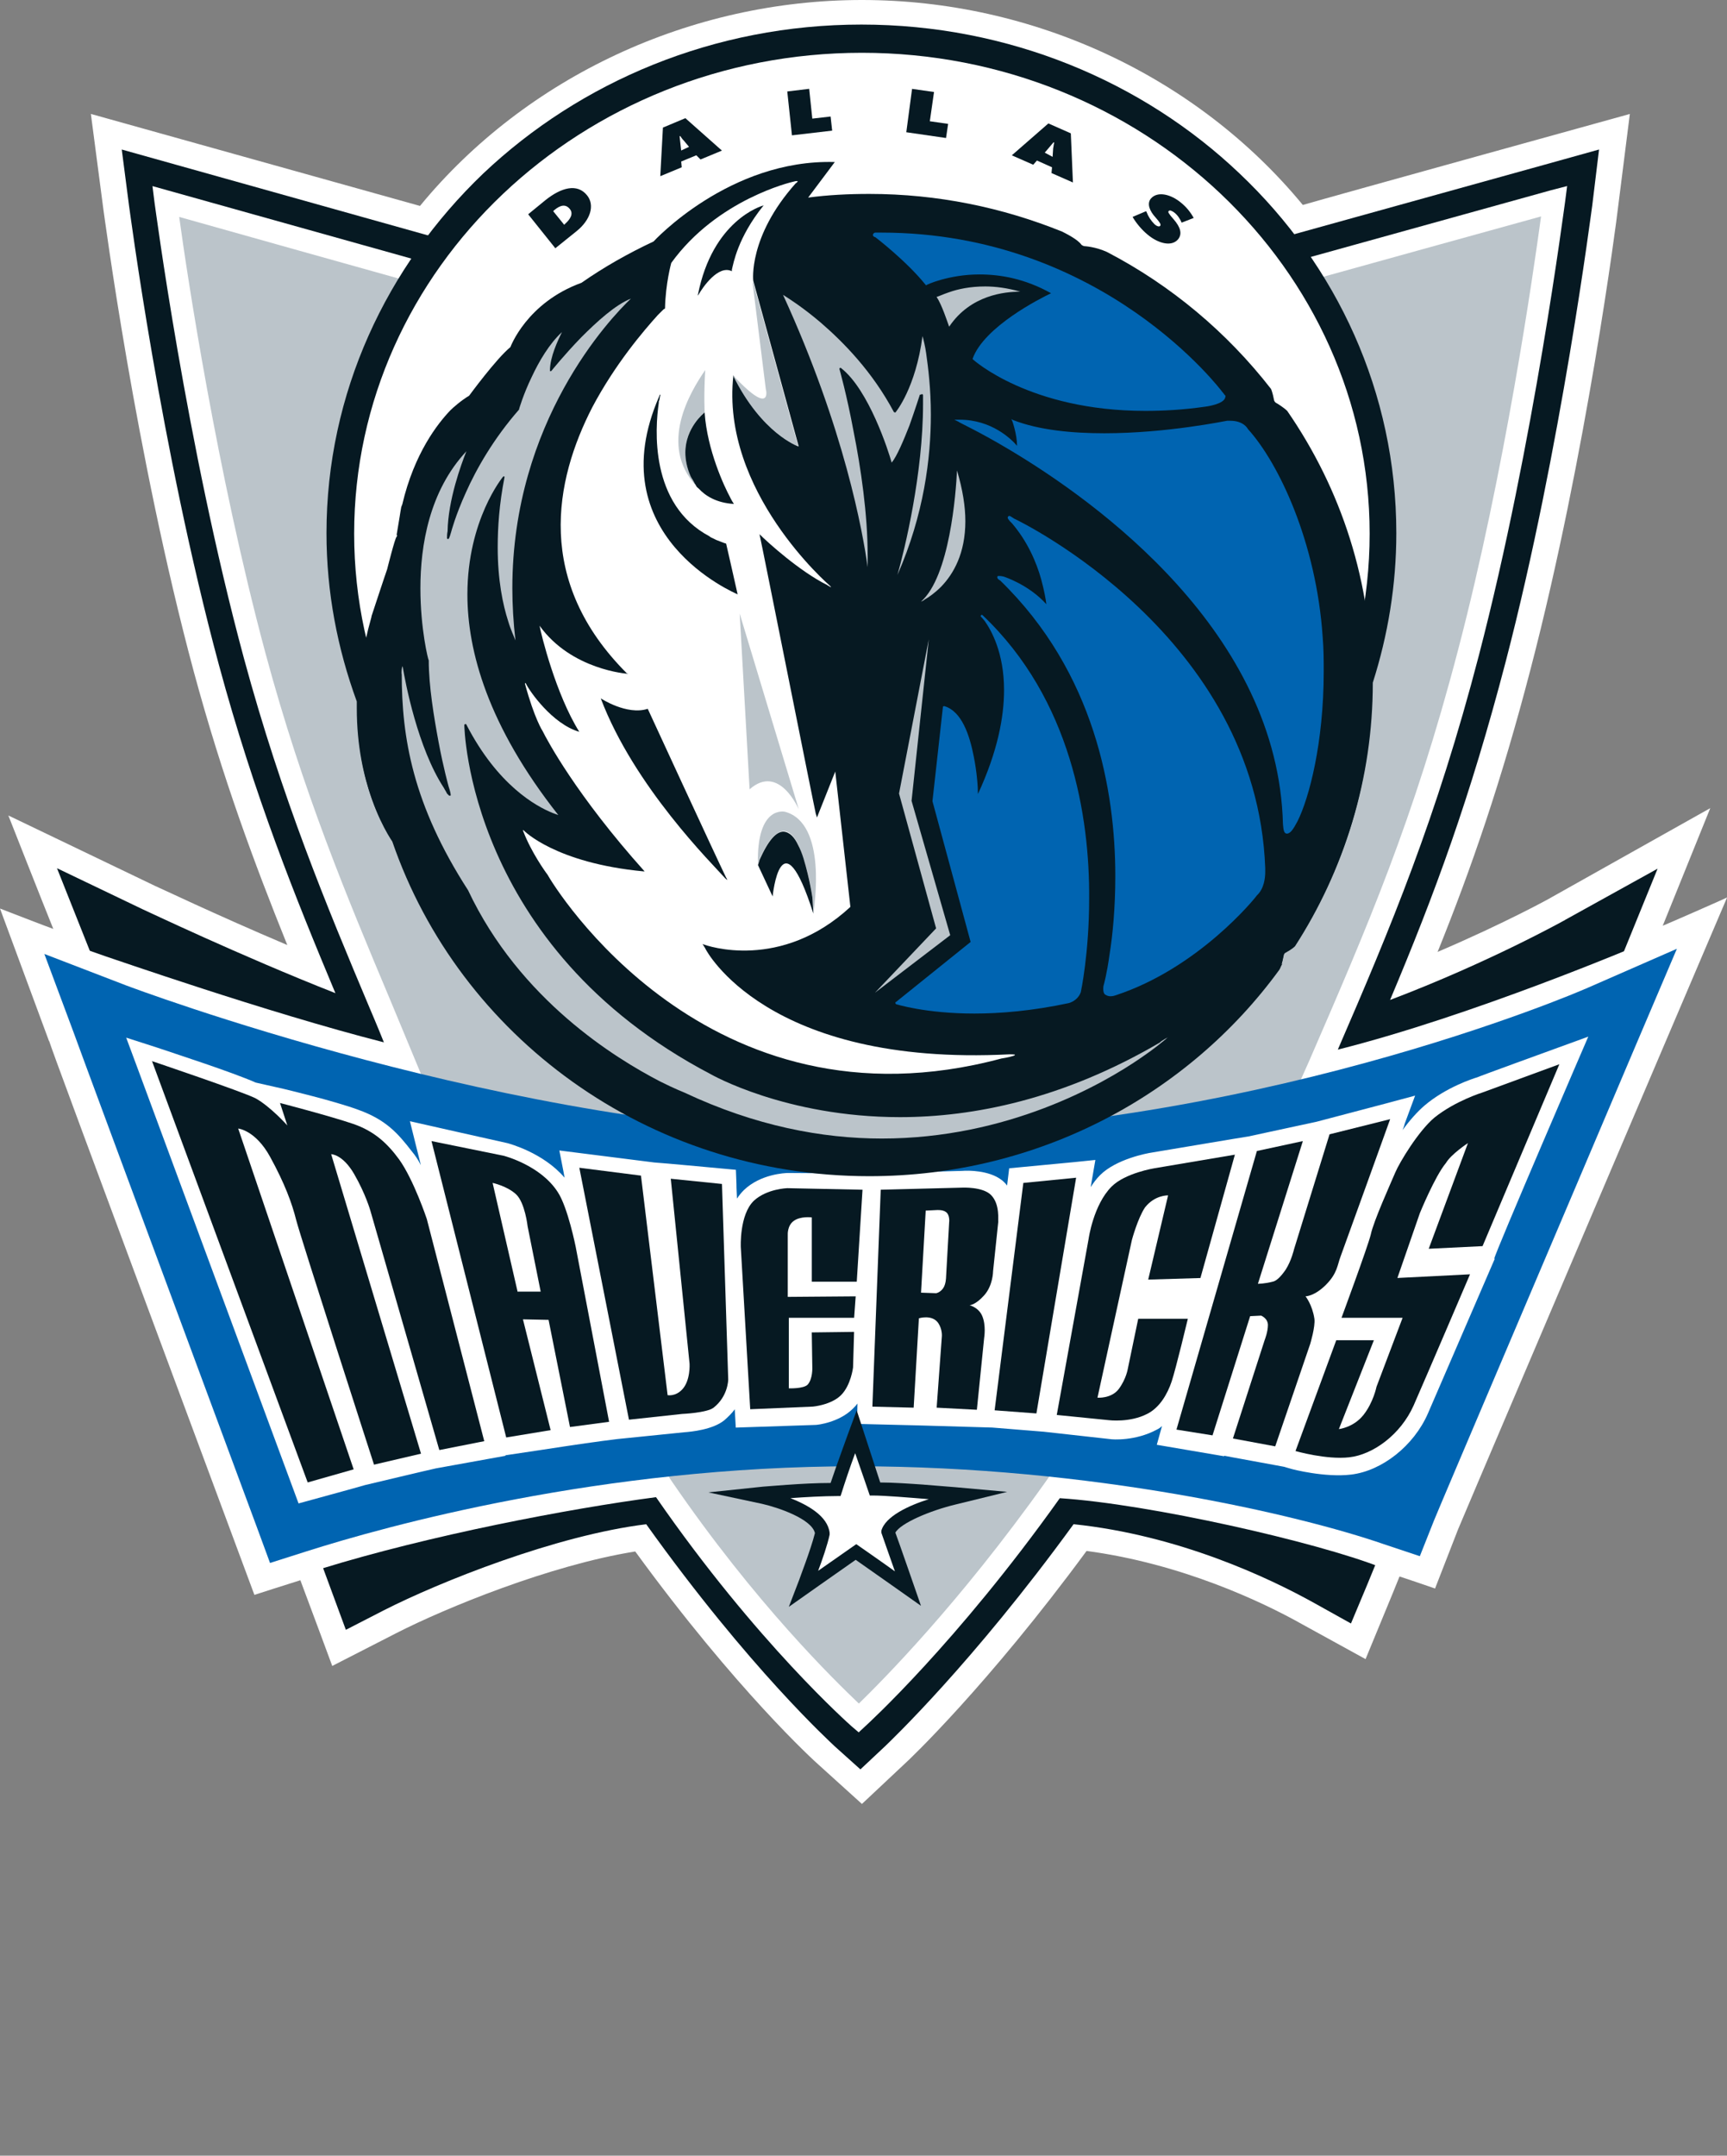
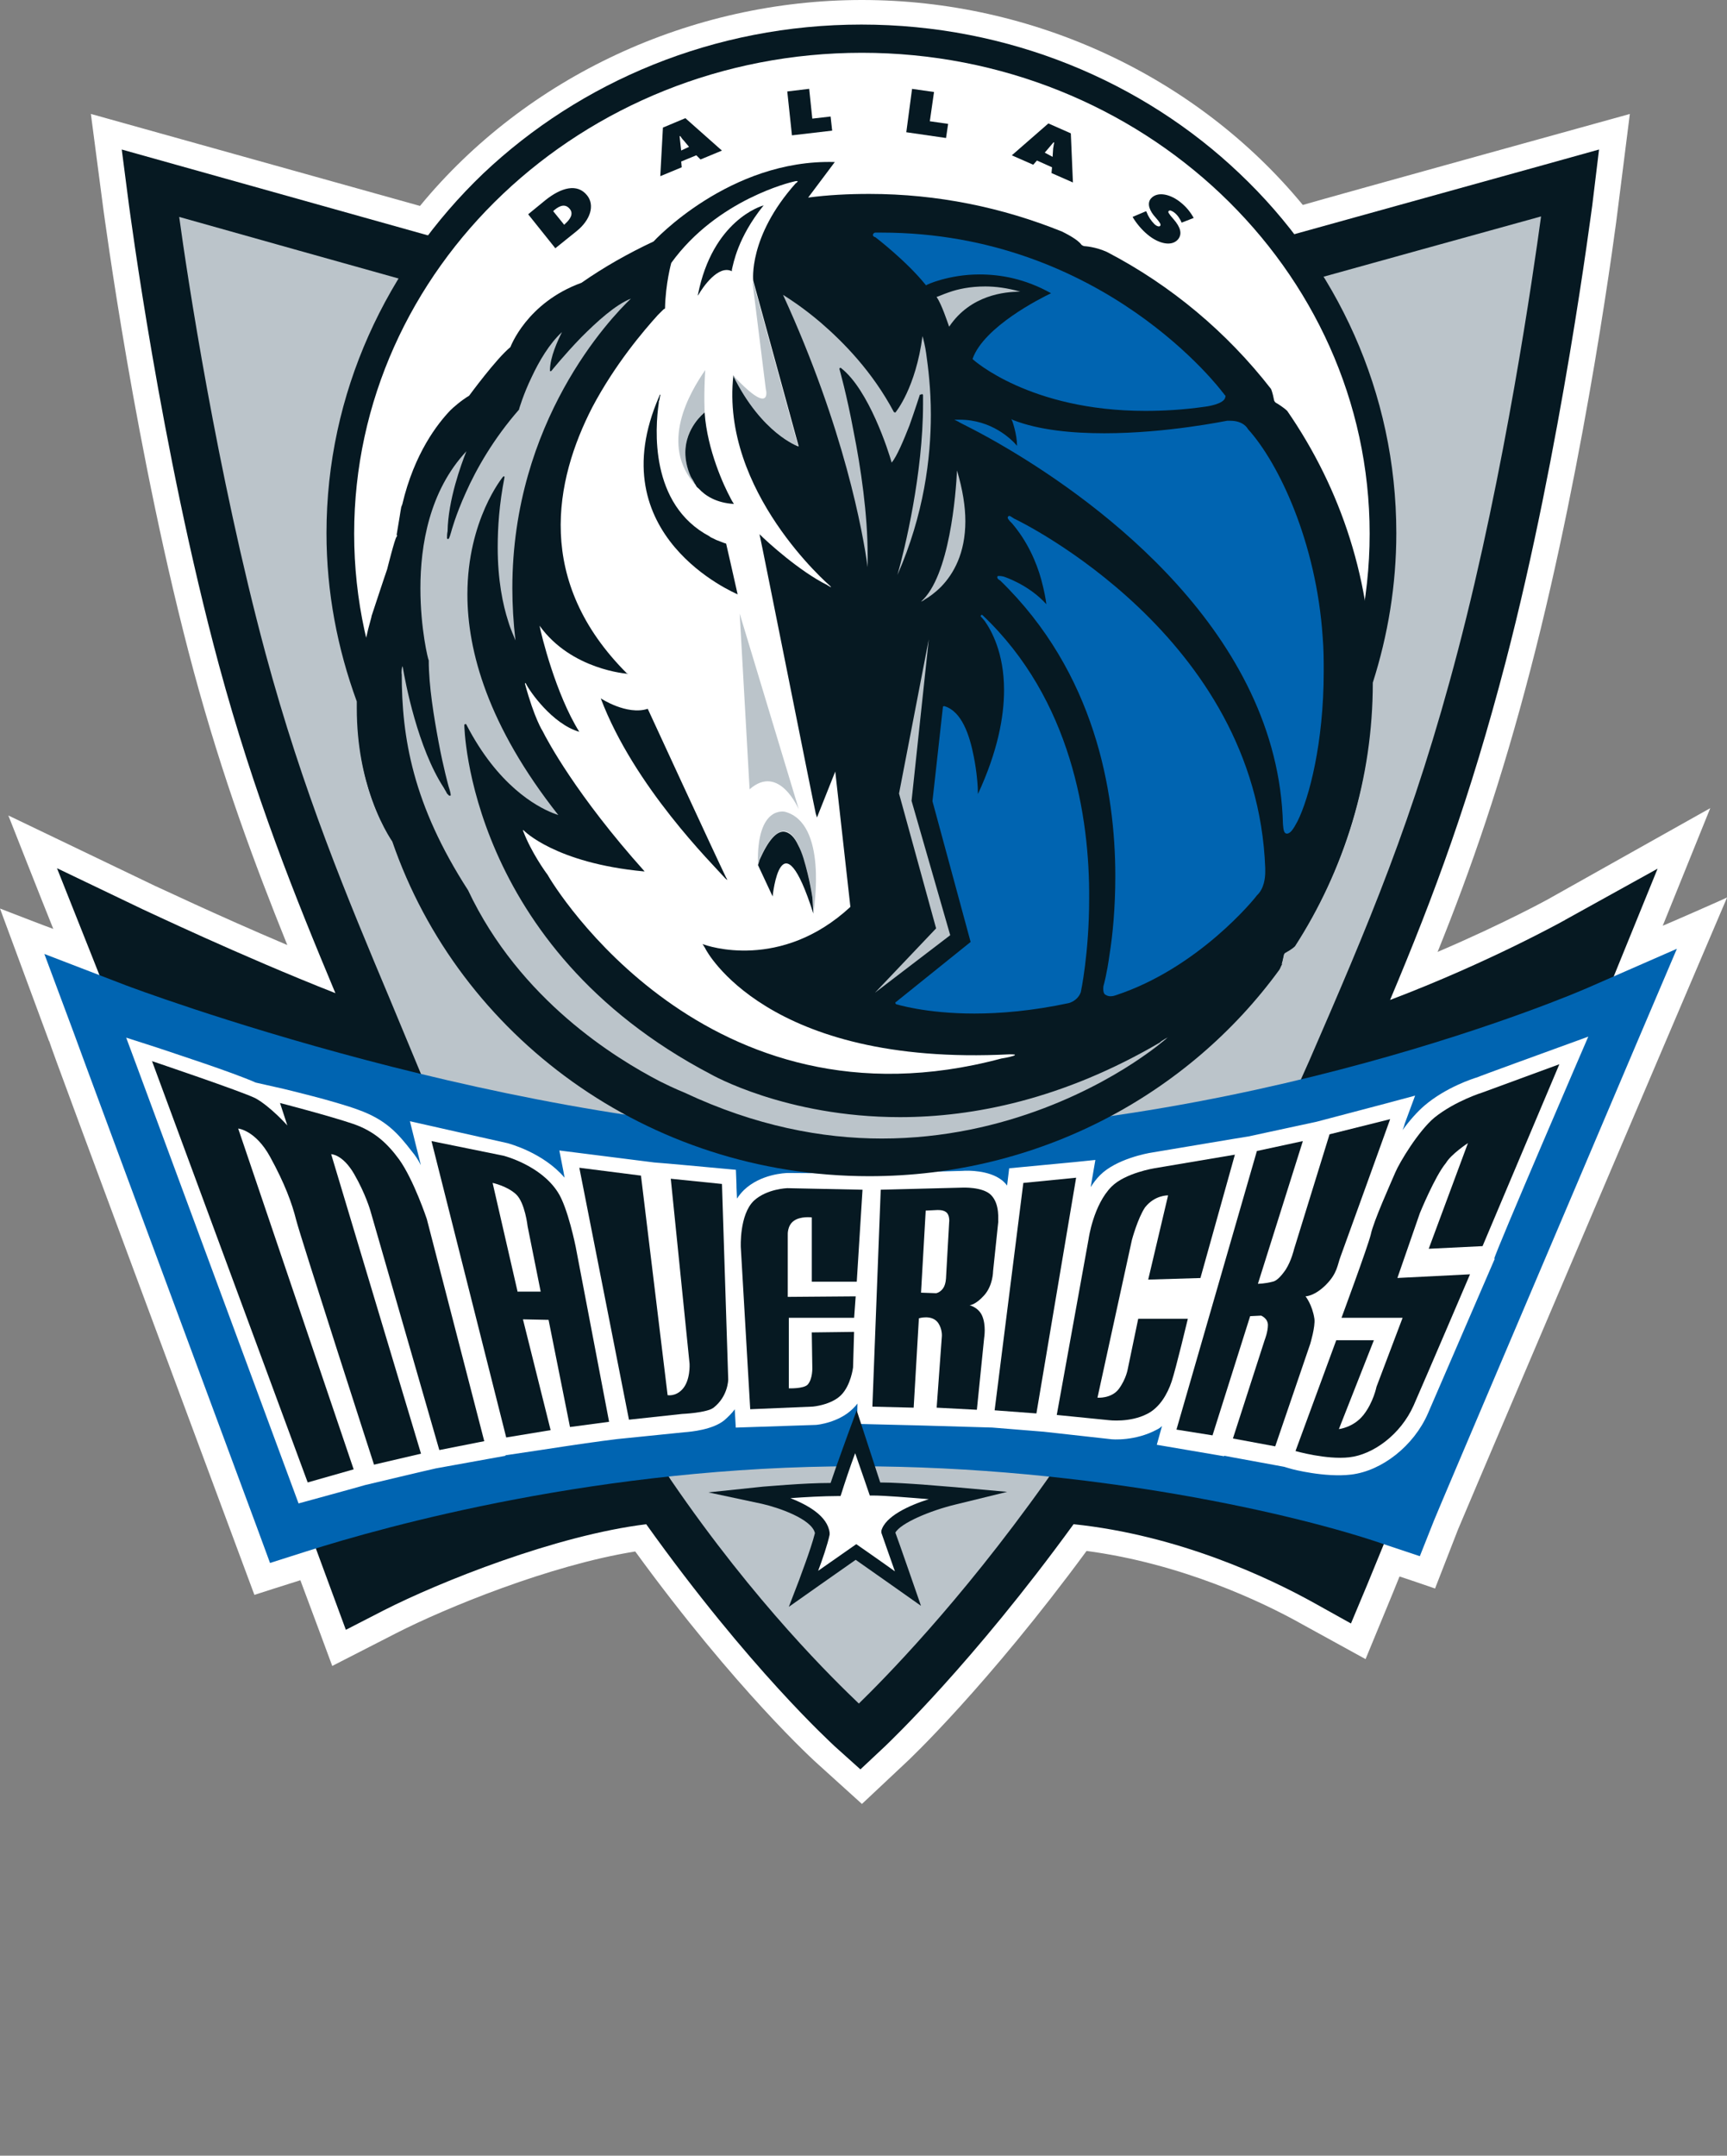
<svg xmlns="http://www.w3.org/2000/svg" id="Layer" viewBox="0 0 420 523.91">
  <rect x="0" y="0" width="420" height="523.91" fill="#808080" stroke="none" />
  <defs>
    <style>
      .cls-1 {
        fill: #0064b1;
      }

      .cls-1, .cls-2, .cls-3, .cls-4 {
        stroke-width: 0px;
      }

      .cls-2 {
        fill: #061922;
      }

      .cls-3 {
        fill: #fff;
      }

      .cls-4 {
        fill: #bbc4ca;
      }
    </style>
  </defs>
  <path class="cls-3" d="m404.37,224.99c2.41-5.97,11.56-28.58,11.56-28.58l-38.49,21.6c-.13.13-11.43,6.35-27.82,13.34,8.26-20.45,15.5-41.42,22.61-68.73,13.59-52.09,20.96-109.38,21.22-111.8l2.92-23.12s-72.54,20.07-79.53,22.11C291.05,18.55,251.29,0,209.62,0s-81.69,18.68-107.48,50.05c-7.24-2.03-80.04-22.36-80.04-22.36l3.05,23.25c.13.64,7.75,59.46,21.98,112.3,6.99,25.79,14.74,46.62,22.74,66.44-17.4-7.37-32.01-14.36-32.14-14.36L2.03,198.19s8.51,21.6,10.93,27.57c-.51-.13-12.96-4.95-12.96-4.95l11.94,32.27v-.13c.76,2.41,5.84,16.13,44.59,120.31l5.34,14.36s8.64-2.79,11.18-3.56c2.16,5.72,7.75,20.83,7.75,20.83l15.63-8c11.94-6.1,37.35-16.52,58.06-19.82,24.52,33.67,43.7,51.07,44.59,51.83l10.54,9.53,10.42-9.78c.89-.76,20.2-19.06,44.21-51.71,22.99,3.05,42.69,12.32,52.6,17.91l15.25,8.38,6.61-16.01s.76-1.91,1.65-4.07c1.27.38,8.64,2.92,8.64,2.92l5.59-14.36c1.14-2.79,25.79-60.6,49.55-116.37l15.88-37.22c-.13.13-15.5,6.86-15.63,6.86Z" />
  <path class="cls-2" d="m380.62,223.59c-.25.13-18.42,10.29-42.56,19.44,10.93-25.92,19.44-49.04,28.08-82.07h0c13.59-52.09,20.96-110.4,21.09-111.03l1.65-13.59-13.21,3.68s-162.49,45.1-167.31,46.37c-4.7-1.27-178.75-50.05-178.75-50.05l1.78,13.72c.13.64,7.62,58.82,21.85,111.54,8.64,31.89,18.55,56.41,28.33,79.78-23.25-9.15-46.37-20.2-46.75-20.33l-20.96-10.04,8.64,21.72c20.71,52.09,31.13,80.67,44.46,116.88l17.15,46.5,9.15-4.7c13.72-6.99,42.05-18.29,63.9-20.96,25.15,35.19,45.1,53.23,45.86,53.99l6.23,5.59,6.1-5.72c.89-.89,21.09-19.95,45.74-53.87,25.54,2.67,47.39,12.96,58.57,19.18l8.89,4.95,3.94-9.4c10.16-24.52,60.34-148.77,60.85-150.04l9.78-24.01-22.49,12.45Z" />
-   <path class="cls-3" d="m398.91,229.56c-.38.13-40.65,17.28-73.56,25.54,12.83-29.6,24.01-56.28,34.3-95.79h0c13.47-51.71,20.83-109.64,20.96-110.15l.51-3.94-3.94,1.02s-167.57,46.5-168.97,46.88c-1.4-.38-171.13-47.89-171.13-47.89l.51,4.07c.13.64,7.62,58.44,21.72,110.65,9.27,34.17,20.07,60.09,30.62,85.12,0,0,1.91,4.45,3.43,8.26-28.46-7.24-66.95-20.71-67.46-20.83l-5.46-1.91,2.03,5.34c16.9,44.97,25.54,69.11,34.68,94.65l18.55,51.45,2.41-.76c26.3-8.13,60.22-14.61,81.43-17.4,24.52,35.44,47.26,55.39,47.51,55.64l1.78,1.52,1.78-1.65c.25-.25,21.98-19.95,47.13-55.26,21.85,1.4,62.5,10.67,78,16.77l2.41,1.02,1.02-2.41c10.16-24.52,62.5-145.08,63.01-146.35l2.67-6.23-5.97,2.67Z" />
  <path class="cls-4" d="m316.21,262.72l2.16-4.83c14.23-32.78,25.41-58.57,36.21-99.85h0c11.43-43.58,18.29-91.47,20.2-105.44-7.5,2.03-165.79,45.99-165.79,45.99l-.76.25S51.07,54.88,43.58,52.72c1.91,13.97,9.15,62,20.96,105.95,9.15,33.92,19.95,59.58,30.36,84.36l7.5,18.04,59.84,97.19.89,1.4c20.58,30.11,40.02,48.91,45.74,54.37,5.59-5.46,24.26-24.14,45.48-53.99l.89-1.27,60.98-96.04Z" />
  <path class="cls-2" d="m95.28,203.9c-1.65-2.29-8.51-13.34-8.51-31.76h0v-1.65h0c-4.7-12.83-7.37-26.55-7.37-40.91h0c0-34.05,14.61-64.92,38.11-87.4h0c23.63-22.36,56.15-36.21,91.98-36.21h0c35.83,0,68.48,13.85,91.98,36.21h0c23.63,22.36,38.11,53.23,38.11,87.4h0c0,12.58-2.03,24.77-5.72,36.33h0c0,23.38-6.86,45.1-18.8,63.52h0c-.13.13-.76.76-2.41,1.65h0s-.13,0-.13.13h0c-.13.13-.25.25-.25.64h0s-.25,1.4-.64,2.54h0l.25-.13-.51.76c-22.23,30.49-58.69,50.31-99.98,50.31h0c-53.99,0-99.85-34.05-116.12-81.43h0Z" />
  <path class="cls-1" d="m385.44,240.36c-.76.38-82.96,35.83-177.1,35.32h0c-82.83-.38-176.72-35.83-177.73-36.21l-19.82-7.62,7.11,19.06q.13.51,44.59,120.31l3.18,8.64,8.77-2.79c19.56-6.23,71.78-20.71,133.65-20.71,57.55,0,107.86,11.81,128.44,18.93l8.77,2.92,3.43-8.64c1.27-3.18,30.36-71.4,49.55-116.62l9.53-22.36-22.36,9.78Z" />
  <g>
    <path class="cls-3" d="m386.33,251.92l-8.38,3.05s-18.55,6.73-18.68,6.86c-.89.25-7.62,2.41-12.83,6.86-1.78,1.52-3.68,3.68-5.34,5.97.38-.89.51-1.52.51-1.52l2.54-6.86-7.11,1.91-16.9,4.45h0c-1.65.38-13.09,2.79-16.52,3.56l-3.94.64-19.69,3.3c-.89.13-8.51,1.52-12.45,5.46-.89.89-1.65,1.91-2.29,2.92l1.14-6.61-4.95.51-16.01,1.52-.51,4.19c-.38-.51-.89-1.02-1.4-1.4-3.05-2.29-8-2.29-9.53-2.16l-23.38.64h0l-18.93-.13c-.76,0-6.73.25-10.8,4.19-.64.64-1.14,1.27-1.65,2.03-.13-2.29-.13-3.56-.13-3.56l-.13-3.43s-19.06-1.78-19.82-1.78h0l-23.12-2.92,1.02,5.21.25,1.4c-5.21-6.1-13.47-8.26-13.85-8.38-.13,0-23.76-5.34-23.76-5.34l1.52,6.1,1.14,4.57c-.64-1.27-1.4-2.41-2.16-3.3-3.43-4.45-6.35-7.75-13.09-10.16-5.84-2.16-17.66-4.95-18.17-5.08l-6.73-1.52h0c-6.1-2.67-19.56-6.99-24.01-8.51l-7.5-2.41,2.79,7.5,39.13,105.7s15.37-4.19,16.13-4.45h0s16.01-3.81,17.28-4.07c.76-.13,16.9-3.05,16.9-3.05v-.13c4.45-.64,13.47-2.03,14.36-2.16.76-.13,8.51-1.27,12.83-1.78h0l16.26-1.65c1.78-.13,6.99-.64,9.78-2.92,1.02-.89,1.91-1.78,2.54-2.67l.25,4.45,19.18-.64h.13c.64,0,5.84-.64,9.15-3.94.38-.38.76-.76,1.14-1.27l-.13,4.95s14.74.38,15.37.38h0l17.53.51h0l12.58,1.02,16.01,1.78c.64.13,6.23.51,11.43-2.29.51-.25.89-.51,1.27-.89l-1.27,4.57,16.39,2.79v-.13c.51.13,11.81,2.16,14.48,2.67l1.78.51c.38.13,8.26,2.16,14.61,1.4,7.5-.89,15.25-6.99,18.68-14.86l16.26-37.6h-.13c0-1.02,22.87-53.99,22.87-53.99Z" />
    <g>
      <polygon class="cls-2" points="241.89 342.76 252.05 343.52 261.71 286.23 248.87 287.5 241.89 342.76" />
      <path class="cls-2" d="m284.07,290.54l-4.83,20.45,12.7-.38,8.38-29.98-19.56,3.3s-7.11,1.14-10.42,4.45c-4.45,4.45-5.59,12.7-5.59,12.7l-7.75,42.81,12.7,1.27s5.08.64,9.27-1.52c3.05-1.52,4.95-4.83,5.97-7.88,1.02-3.05,3.94-15.25,3.94-15.25h-12.07l-2.54,12.2s-.38,2.41-2.16,4.83-5.21,2.16-5.21,2.16l8.38-38.37s1.4-5.21,3.18-7.88c2.41-3.05,5.59-2.92,5.59-2.92Z" />
      <path class="cls-2" d="m305.92,312.01l10.93-34.68-11.18,2.41-19.56,67.71,8.77,1.4,9.15-28.97,2.67-.13s1.65.64,1.65,2.29-.76,3.56-.76,3.56l-7.75,24.01,10.29,1.91,8.51-24.9s1.27-4.19,1.02-6.1c-.51-3.43-2.16-5.46-2.16-5.46,0,0,2.16,0,4.95-2.79,2.79-2.79,2.79-4.83,3.56-6.86.76-2.03,12.07-33.41,12.07-33.41l-14.74,3.68-8.64,27.95s-.64,2.79-2.03,4.95c-1.4,2.03-2.41,2.79-3.18,2.92-1.91.51-3.56.51-3.56.51Z" />
      <path class="cls-2" d="m356.99,277.84l-9.53,25.66,13.09-.64,18.68-44.21-18.68,6.86s-6.61,2.03-11.69,6.1c-3.94,3.3-8.51,10.93-9.53,13.34s-5.34,11.94-5.97,15.12c-.76,3.05-7.11,20.2-7.11,20.2h14.86l-6.35,16.77s-.76,3.81-3.18,6.86-5.97,3.43-5.97,3.43l8.51-21.6h-9.15l-9.91,26.93s7.5,2.16,13.09,1.52c5.72-.64,12.45-5.46,15.63-12.58,3.18-7.24,13.72-31.89,13.72-31.89l-17.66.89,5.46-15.75s3.68-9.02,6.35-12.2c1.27-2.16,5.34-4.83,5.34-4.83Z" />
      <path class="cls-2" d="m36.97,257.89l37.86,102.4,11.18-3.18-28.08-82.83s4.19.38,7.75,6.86c3.56,6.48,5.34,11.31,6.35,15.37,1.02,4.07,18.93,59.46,18.93,59.46l11.43-2.67-21.85-72.79s2.79,0,5.59,4.83c2.79,4.83,3.94,8.89,3.94,8.89l16.77,58.19,10.93-2.16-13.97-53.99s-3.18-9.53-6.73-14.48c-2.79-3.81-5.97-6.86-11.18-8.64-5.59-1.91-17.79-5.08-17.79-5.08l1.78,5.46s-4.07-4.57-7.75-6.61c-3.3-1.65-25.15-9.02-25.15-9.02Z" />
      <path class="cls-2" d="m138.6,346.82l9.53-1.27-8.13-42.56s-1.91-9.53-4.32-13.21c-4.19-6.61-13.21-8.89-13.21-8.89l-17.53-3.56,18.17,72.03,10.8-1.78-6.73-26.93,6.23.13,5.21,26.04Zm-12.7-32.78l-6.1-26.55s3.56.76,5.72,2.79,2.79,7.75,2.79,7.75l3.18,15.88h-5.59v.13Z" />
      <path class="cls-2" d="m140.89,283.81l12.07,61.23,12.96-1.4s5.97-.25,7.62-1.52c3.56-2.79,3.56-6.86,3.56-6.86l-1.52-47.51-12.45-1.27,4.57,44.97s.25,4.07-1.78,6.23c-1.65,1.78-3.56,1.4-3.56,1.4l-6.48-53.36-14.99-1.91Z" />
      <path class="cls-2" d="m182.43,342.5l15.25-.64s4.45-.38,6.86-2.79c2.41-2.41,2.92-6.73,2.92-6.73l.25-8.64-10.29.13.13,8.51s.13,2.79-1.14,4.19c-1.02,1.02-4.57.89-4.57.89v-17.15h15.88l.38-5.21-16.52.13v-15.12s-.13-2.16,1.4-3.3c1.65-1.27,4.45-.89,4.45-.89v15.63h10.93l1.4-22.36-18.29-.38s-4.95.13-8.13,3.05c-3.56,3.43-3.18,11.31-3.18,11.31l2.29,39.38Z" />
      <path class="cls-2" d="m241,290.42c-2.03-2.03-6.99-1.78-6.99-1.78l-19.82.51-2.03,52.72,10.04.25,1.27-21.72s3.18-1.02,4.7,1.14c1.02,1.52.89,3.18.89,3.18l-1.27,17.4,9.78.51,1.78-17.53s.51-3.05-.51-5.34c-.89-2.03-3.05-2.54-3.05-2.54,0,0,1.4,0,3.56-2.41s2.16-5.84,2.16-5.84l1.27-12.07c-.13-.13.51-4.19-1.78-6.48Zm-10.16,6.48l-.76,13.47s0,1.78-.76,2.79c-.76,1.02-1.65,1.14-1.65,1.14l-3.68-.13,1.14-19.95,2.67-.13s1.52-.13,2.29.51c.89.64.76,2.29.76,2.29Z" />
    </g>
  </g>
  <g>
    <path class="cls-2" d="m232.49,365.63l12.45-3.05-12.7-1.14c-.51,0-12.32-1.14-18.17-1.14-.76-2.29-5.72-17.53-5.72-17.53l-2.16,5.84c-.13.38-2.79,7.62-4.19,11.81-6.86,0-15.88.89-16.39.89l-13.34,1.4,13.09,2.79c3.94.89,12.07,3.68,12.83,7.11-1.02,4.07-3.81,11.18-3.81,11.31l-2.54,6.61s14.23-10.04,16.26-11.43c2.03,1.4,15.88,11.18,15.88,11.18,0,0-5.72-16.52-6.23-17.79,1.27-2.29,8.38-5.34,14.74-6.86Z" />
    <path class="cls-3" d="m214.32,372.11c.89-3.56,6.73-6.23,11.56-7.75-4.7-.38-10.67-.89-13.59-.89h-.76s-2.29-6.73-3.56-10.29c-1.14,3.05-2.67,7.62-3.3,9.66l-.25.76h-.76c-3.3,0-7.88.25-11.43.51,4.19,1.65,9.02,4.32,9.53,8.38v.51c-.51,2.41-1.78,6.1-2.79,8.77,3.3-2.29,9.27-6.48,9.27-6.48,0,0,6.23,4.32,9.4,6.61-1.27-3.56-3.3-9.4-3.3-9.4v-.38Z" />
  </g>
  <g>
    <path class="cls-3" d="m86.13,129.71c0-64.41,55.39-116.88,123.48-116.88s123.48,52.47,123.48,116.88-55.39,116.88-123.48,116.88c-68.09-.13-123.48-52.47-123.48-116.88Z" />
    <g>
      <path class="cls-2" d="m134.54,51.32l.25-.25c1.52-1.27,2.79-1.52,3.81-.25.89,1.14.13,2.41-1.14,3.56l-.25.25-2.67-3.3Zm.51,9.02l5.21-4.19c3.3-2.67,4.45-6.23,2.54-8.64-2.41-3.05-6.35-1.91-10.16,1.14l-4.19,3.43,6.61,8.26Z" />
      <path class="cls-2" d="m165.66,36.59l-.38-3.43.13-.13c.25.38.51.76.89,1.14l1.27,1.52-1.91.89Zm0,2.67l3.68-1.52,1.02,1.02,5.21-2.16-8.89-7.88-5.46,2.29-.64,11.81,5.21-2.16-.13-1.4Z" />
      <path class="cls-2" d="m191.45,22.23l5.34-.64.76,7.24,4.45-.51.38,3.43-9.78,1.14-1.14-10.67Z" />
      <path class="cls-2" d="m221.81,21.6l5.34.76-1.02,7.11,4.45.64-.51,3.43-9.66-1.4,1.4-10.54Z" />
      <path class="cls-2" d="m254.08,37.1l2.16-2.54.13.13c-.13.51-.13.89-.25,1.4l-.13,2.03-1.91-1.02Zm-1.91,1.91l3.68,1.65-.13,1.4,5.21,2.29-.51-11.94-5.46-2.41-8.89,7.75,5.21,2.29.89-1.02Z" />
      <path class="cls-2" d="m278.73,51.32l.13.25c.38,1.02,1.02,2.03,1.91,2.92.38.38,1.14.76,1.4.38.25-.38-.25-.89-.51-1.27l-.64-.76c-1.4-1.52-2.16-3.3-1.14-4.57,1.65-1.91,4.95-1.02,7.37,1.02,1.27,1.02,2.29,2.29,3.05,3.68l-2.92,1.14c-.38-.89-1.02-1.91-1.91-2.54-.38-.25-1.02-.64-1.27-.25-.25.25.25.76.51,1.14l.76.89c1.52,1.78,2.16,3.43,1.02,4.83-1.65,1.91-4.95.89-7.37-1.14-1.4-1.14-2.79-2.79-3.68-4.32l3.3-1.4Z" />
    </g>
  </g>
  <path class="cls-2" d="m313.03,99.85c-.76-.76-2.41-1.78-2.41-1.78-.64-.25-.76-.76-.76-.76-.38-2.03-.76-2.79-.76-2.79-10.67-13.72-24.26-25.15-39.89-33.28-2.79-1.27-5.34-1.4-5.34-1.4-.51,0-.89-.38-.89-.38-.89-1.27-3.68-2.67-4.7-3.18-14.48-5.84-30.24-9.15-46.88-9.15-5.08,0-10.04.25-14.86.89l6.48-8.64c-25.66-.76-44.08,19.31-44.08,19.31h0c-6.23,2.92-12.07,6.23-17.53,10.04h0c-13.34,4.83-17.28,15.63-17.28,15.63-3.43,2.79-10.04,11.81-10.04,11.81-1.91,1.14-3.94,2.92-4.57,3.56-3.05,3.18-8.77,10.42-11.69,22.87-.13.25-.13.38-.25.64-.13.64-.25,1.52-.38,2.29-.25,1.52-.51,3.05-.76,4.57l.13-.13c0,.38-.13.51-.13.51-.38.25-2.29,7.88-2.29,7.88-.38,1.02-3.81,11.43-3.81,11.43h0v.13c-9.15,32.14,3.05,51.58,5.08,54.63,16.26,47.26,62,81.31,115.99,81.31,41.16,0,77.62-19.82,99.73-50.18h0c.64-1.02.89-3.05.89-3.05,0-.64.51-1.02.51-1.02,1.65-.89,2.29-1.52,2.41-1.65,11.81-18.29,18.68-40.02,18.68-63.39.13-25.03-7.5-47.77-20.58-66.7Z" />
  <path class="cls-3" d="m160.07,76.48l.89-.89c.38-.38.51-.51.64-.51l.13-.13c.13-6.1,1.52-11.05,1.52-11.05,11.18-15.5,29.47-19.69,29.47-19.69,2.29-.64.76.38.76.38-11.56,12.96-10.29,23.63-10.29,23.63l11.05,40.27s-8.89-3.18-15.88-17.28c-3.18,28.2,23.38,51.07,23.38,51.07,1.14,1.02-.64-.13-.64-.13-6.61-3.3-14.36-10.29-16.39-12.32.51,2.16,13.47,67.21,13.59,67.46,0,.25.25.89.38,1.4l4.45-11.18,3.68,32.9c-16.9,15.63-34.81,9.53-35.95,9.02.51.76.76,1.27.76,1.27,0,0,14.61,28.58,73.94,25.54,0,0,1.4,0,1.27.13,0,0,0,.13-.38.25-1.14.38-2.92.64-2.92.64-71.65,19.18-108.87-41.92-110.4-44.72-.51-.64-3.94-5.46-5.84-10.42-.13-.13-.13-.64.13-.25,0,0,7.62,7.88,29.09,9.91h.25c-16.64-18.55-23.76-32.01-24.77-34.05h0s-2.03-3.05-4.32-11.56c0,0,0-.38.25,0,.76,1.65,6.35,9.78,12.96,11.69h0c-5.72-9.15-9.27-23.63-9.66-25.79,7.75,10.8,21.47,11.69,21.47,11.69,0,0,0-.13-.13-.13v.13c-22.61-22.49-17.66-47.01-8.51-64.79,5.59-10.54,12.45-18.55,16.01-22.49Z" />
  <g>
    <path class="cls-4" d="m227.66,225.63l-14.86,15.63h0l18.29-13.97-9.4-32.65,4.19-39.26-7.24,37.48,9.02,32.78h0Z" />
    <path class="cls-4" d="m223.97,146.23c.25-.13.64-.25.89-.51h0c1.14-.64,2.54-1.65,4.07-3.18h0c2.92-3.05,5.84-8,5.84-15.88h0c0-3.56-.64-7.62-2.03-12.32h0c-.25,5.46-1.78,25.79-8.77,31.89h0Z" />
    <path class="cls-4" d="m230.83,79.4c5.21-7.75,13.59-8.51,17.28-8.51h0c-3.05-.89-5.97-1.27-8.51-1.27h0c-3.68,0-6.61.64-8.77,1.4h0c-1.52.51-2.54,1.02-3.05,1.14h0c1.27,1.91,2.54,5.84,3.05,7.24h0Z" />
    <path class="cls-4" d="m224.23,95.79c.13,0,.25.13.25.25h0v2.16h0c0,16.9-4.45,35.32-6.23,41.54h0c6.48-14.74,8.13-28.46,8.13-39h0c0-6.23-.64-11.31-1.14-14.86h0c-.25-1.78-.64-3.3-.89-4.19h0c-1.65,12.58-6.48,18.42-6.48,18.42h0c0,.13-.13.13-.25.13h0q-.13,0-.25-.13h0c-5.21-9.78-12.2-16.9-17.79-21.72h0c-4.32-3.68-7.75-5.84-9.15-6.73h0c14.99,32.65,19.44,57.93,20.58,66.19h0v-2.92h0c0-9.91-1.65-21.22-3.43-30.11h0c-1.65-8.89-3.43-15.12-3.43-15.12h0c0-.13,0-.25.13-.25h0c.13-.13.25,0,.25,0h0c6.73,5.21,11.56,20.2,12.32,22.99h0c1.27-1.52,2.92-5.46,4.32-9.02h0c1.4-3.94,2.54-7.5,2.54-7.5h0c.38,0,.38-.13.51-.13h0Zm-6.35,4.32l.25-.13-.25.13h0Z" />
    <path class="cls-4" d="m97.7,163.76c0,15.5,2.67,31.76,16.13,52.6h0c12.58,26.68,35.95,40.91,46.75,46.5h0c3.56,1.78,5.84,2.67,5.84,2.67h0c17.28,8.13,33.54,11.18,48.02,11.18h0c30.49,0,53.61-13.09,63.14-19.69h0c3.18-2.16,4.95-3.68,4.95-3.68h0l.13.25-.13-.25c.64-.51,1.14-.89,1.52-1.27h0c-.13.13-.38.25-.64.38h0c-.64.38-1.27.76-1.27.89h0c-23.63,13.85-45.48,18.17-63.27,18.17h0c-27.82,0-45.99-10.42-45.99-10.42h0c-59.2-31-59.96-84.74-59.96-84.86h0c0-.13.13-.25.25-.25h0c.13,0,.25,0,.25.13h0c7.62,14.74,16.9,19.82,20.96,21.47h0c.64.25,1.02.38,1.4.51h0c-17.15-21.72-22.11-39.89-22.11-53.61h0c0-18.17,8.64-28.58,8.64-28.58h0c.13-.13.25-.13.25-.13h0c.13,0,.13.13.13.25h0c-1.27,6.48-1.65,12.07-1.65,17.02h0c0,8,1.27,13.97,2.54,17.91h0c.64,2.16,1.4,3.68,1.78,4.7h0c-.51-4.32-.76-8.64-.76-12.7h0c0-40.53,23.76-65.55,28.84-70.38h0c-3.81,1.52-8.26,5.59-12.07,9.4h0c-4.07,4.19-7.24,8.13-7.24,8.13h0q-.13.13-.25.13h0c-.13,0-.13-.13-.13-.25h0c0-3.18,1.91-7.24,2.92-9.27h0c-3.05,2.79-5.59,7.11-7.37,10.93h0c-2.03,4.19-3.05,7.75-3.05,7.75h0v.13c-6.23,7.11-10.42,14.48-12.96,20.2h0c-2.54,5.59-3.56,9.53-3.56,9.53h0c-.25.89-.38,1.27-.51,1.52h0s0,.13-.25.25h0c-.38-.13-.25-.25-.25-.38h0v-.38h0c0-.51.13-1.14.13-1.14h0c.13-7.62,3.3-16.26,4.57-19.44h0c-9.02,9.66-11.18,22.87-11.18,33.28h0c0,9.91,1.91,17.53,2.03,17.53h0c0,6.23,1.27,13.85,2.41,19.95h0c1.14,6.1,2.41,10.67,2.41,10.67h0c.38,1.14.51,1.78.51,2.03h0v.13h0c0,.13-.13.13-.25.13h0c-.38-.13-.25-.25-.51-.38h0c-.13-.13-.25-.38-.38-.64h0c-.25-.38-.51-.89-.51-.89h0c-6.35-9.66-9.4-25.66-10.04-29.6h0c-.25.51-.25,1.14-.25,1.91h0Z" />
  </g>
  <g>
    <path class="cls-1" d="m297.28,95.28s-28.84-38.75-82.96-38.75h-1.4c-.25,0-.51.13-.64.51,0,.38.25.51.64.64,0,0,7.5,5.72,12.2,11.56l.13.13.13-.13s1.27-.64,3.56-1.27,5.46-1.27,9.27-1.27c5.08,0,11.05,1.02,17.4,4.57-2.67,1.27-16.26,8.13-19.06,15.88v.13l.13.13s13.72,12.45,41.8,12.45c4.45,0,9.27-.25,14.61-1.02,0,0,1.14-.13,2.41-.51,1.14-.38,2.54-.89,2.54-2.16-.25-.13-.38-.51-.76-.89Z" />
    <path class="cls-1" d="m238.97,149.53c-.13-.13-.25-.13-.38,0s-.13.25,0,.38c0,0,.38.38.89,1.02,1.52,2.16,4.7,7.62,4.7,16.77,0,6.48-1.52,14.86-6.35,25.28,0-1.78-.25-5.34-1.02-9.15-1.02-5.21-2.92-10.93-7.11-12.2h-.25l-.13.13-2.54,22.87v.13l9.27,34.17-18.17,14.61c-.13,0-.13.13-.13.25s.13.13.13.25c0,0,7.11,2.29,19.06,2.29,6.35,0,14.1-.64,22.99-2.54,0,0,2.16-.51,2.92-2.67,0,0,2.03-9.4,2.03-22.74.13-19.69-4.32-48.4-25.92-68.86Z" />
    <path class="cls-1" d="m268.82,241.76c-.38-.25-.51-.76-.51-1.4h0c0-.25,0-.64.13-1.02h0s.76-2.67,1.4-7.37h0c.76-4.7,1.4-11.31,1.4-19.06h0c0-20.58-4.95-49.42-27.95-71.78h0s-.13-.13-.38-.25h0c-.13-.13-.38-.25-.38-.64h0c0-.13.13-.25.25-.25h.25c.25,0,.51,0,1.02.13h0s6.1,1.91,10.42,6.73h0c-.13-1.14-.51-3.3-1.27-6.1h0c-1.14-4.07-3.3-9.15-7.11-13.59h0l-.51-.51h0c-.25-.38-.51-.51-.51-.89h0s0-.13.13-.25h0q.13-.13.25-.13h0c.25,0,.51.25,1.14.64h0c1.4.64,59.07,28.58,61.11,84.99h0v.89h0c0,1.4-.25,4.07-2.03,5.72h0c-.51.76-14.23,17.66-34.3,24.26h0s-.64.25-1.27.25h0c-.51,0-.89-.13-1.27-.38h0Zm-25.79-101.51h0Z" />
    <path class="cls-1" d="m312.01,200.34c-1.14-46.5-44.97-78.26-66.82-91.22h0c-7.24-4.32-12.07-6.48-12.07-6.61h0l-1.02-.51h1.27c7.75,0,12.58,4.7,13.97,6.35h0c0-2.79-1.14-5.97-1.14-5.97h0l-.25-.51.51.25c6.23,2.41,14.23,3.18,22.11,3.18h0c7.62,0,15.12-.76,20.58-1.52h0c5.59-.76,9.15-1.52,9.27-1.52h.76c3.18,0,4.19,1.78,4.32,2.03h0c7.5,8.26,16.64,27.57,18.17,50.56h0c.25,2.92.25,5.72.25,8.38h0c0,17.4-3.56,30.74-6.35,36.33h0c-1.02,1.91-1.65,2.92-2.54,3.05h0c-.76,0-.89-.76-1.02-2.29h0" />
  </g>
  <path class="cls-2" d="m185.61,50.05l.13-.13h0c-.64.13-12.45,3.68-16.01,21.72,0,0,0,.38.13,0,1.02-1.78,4.83-7.37,8.13-5.72v-.38c.38-1.52,1.4-7.75,7.62-15.5Z" />
  <path class="cls-2" d="m176.59,213.3c-2.54-5.21-19.06-41.03-19.06-41.03-5.08,1.65-11.43-2.54-11.43-2.54h0c8.13,21.47,27.19,40.27,30.24,43.7h0c.51.51.51.38.51.38,0-.13-.13-.25-.25-.51Z" />
  <path class="cls-2" d="m160.33,96.3c-14.86,33.92,18.55,47.89,19.06,48.15h0l-1.78-7.88-1.02-4.45c-.89-.25-1.65-.64-2.41-.89-.25-.13-.51-.25-.76-.38-.25-.13-.64-.25-.89-.51-14.61-7.75-13.21-26.3-12.32-32.4v-.13c0-.13,0-.38.13-.51.13-.51.13-1.02.25-1.14v-.13h0c0-.38-.25.13-.25.25Z" />
  <path class="cls-4" d="m182.3,191.83l-2.41-42.69,14.36,47.51c0,.13-4.7-11.18-11.94-4.83Z" />
  <path class="cls-4" d="m194.12,108.49l-11.05-40.27v.89l3.18,25.54s.13.38.13.89c0,1.4-.89,3.3-7.62-3.81-.38-.38-.51-.51-.51-.51,6.99,14.23,15.88,17.28,15.88,17.28Z" />
  <path class="cls-4" d="m167.95,115.74c-.89-2.16-1.27-4.07-1.27-5.72,0-6.23,4.57-9.66,4.57-9.66l.13-.13c0,.13-.25-3.94.13-10.29-3.68,5.34-11.43,18.17-2.16,28.2-.13-.25-.25-.38-.38-.64-.51-.64-.76-1.27-1.02-1.78Z" />
  <path class="cls-2" d="m177.6,120.94c-1.52-2.79-5.59-11.56-6.23-20.58v-.13l-.13.13s-4.57,3.56-4.57,9.66c0,1.65.38,3.68,1.27,5.72.25.51.64,1.02,1.02,1.78.13.13.25.38.38.64s.38.38.64.64c1.52,1.65,4.19,3.43,8.51,3.68,0,0-.38-.51-.89-1.52Z" />
  <g>
    <path class="cls-4" d="m190.94,197.3s-6.99-1.78-6.61,12.83h0c0-.38.13-.76.38-1.27,2.16-4.83,4.07-6.73,5.84-6.86,1.52,0,2.67,1.4,3.56,3.3s1.65,4.45,2.29,6.86c.51,2.03.89,4.07,1.14,5.72.13,1.02.25,2.29.25,3.94v.13h0c.25-1.52,3.43-21.85-6.86-24.65Z" />
    <path class="cls-2" d="m197.8,222.07v-.13c-.13-1.65-.13-2.92-.25-3.94-.25-1.65-.64-3.68-1.14-5.72-.64-2.54-1.27-4.95-2.29-6.86-.89-1.91-2.03-3.18-3.56-3.3-1.78,0-3.68,2.03-5.84,6.86-.13.38-.25.89-.38,1.27h0l3.56,7.62s2.03-20.58,9.91,4.19h0Z" />
  </g>
</svg>